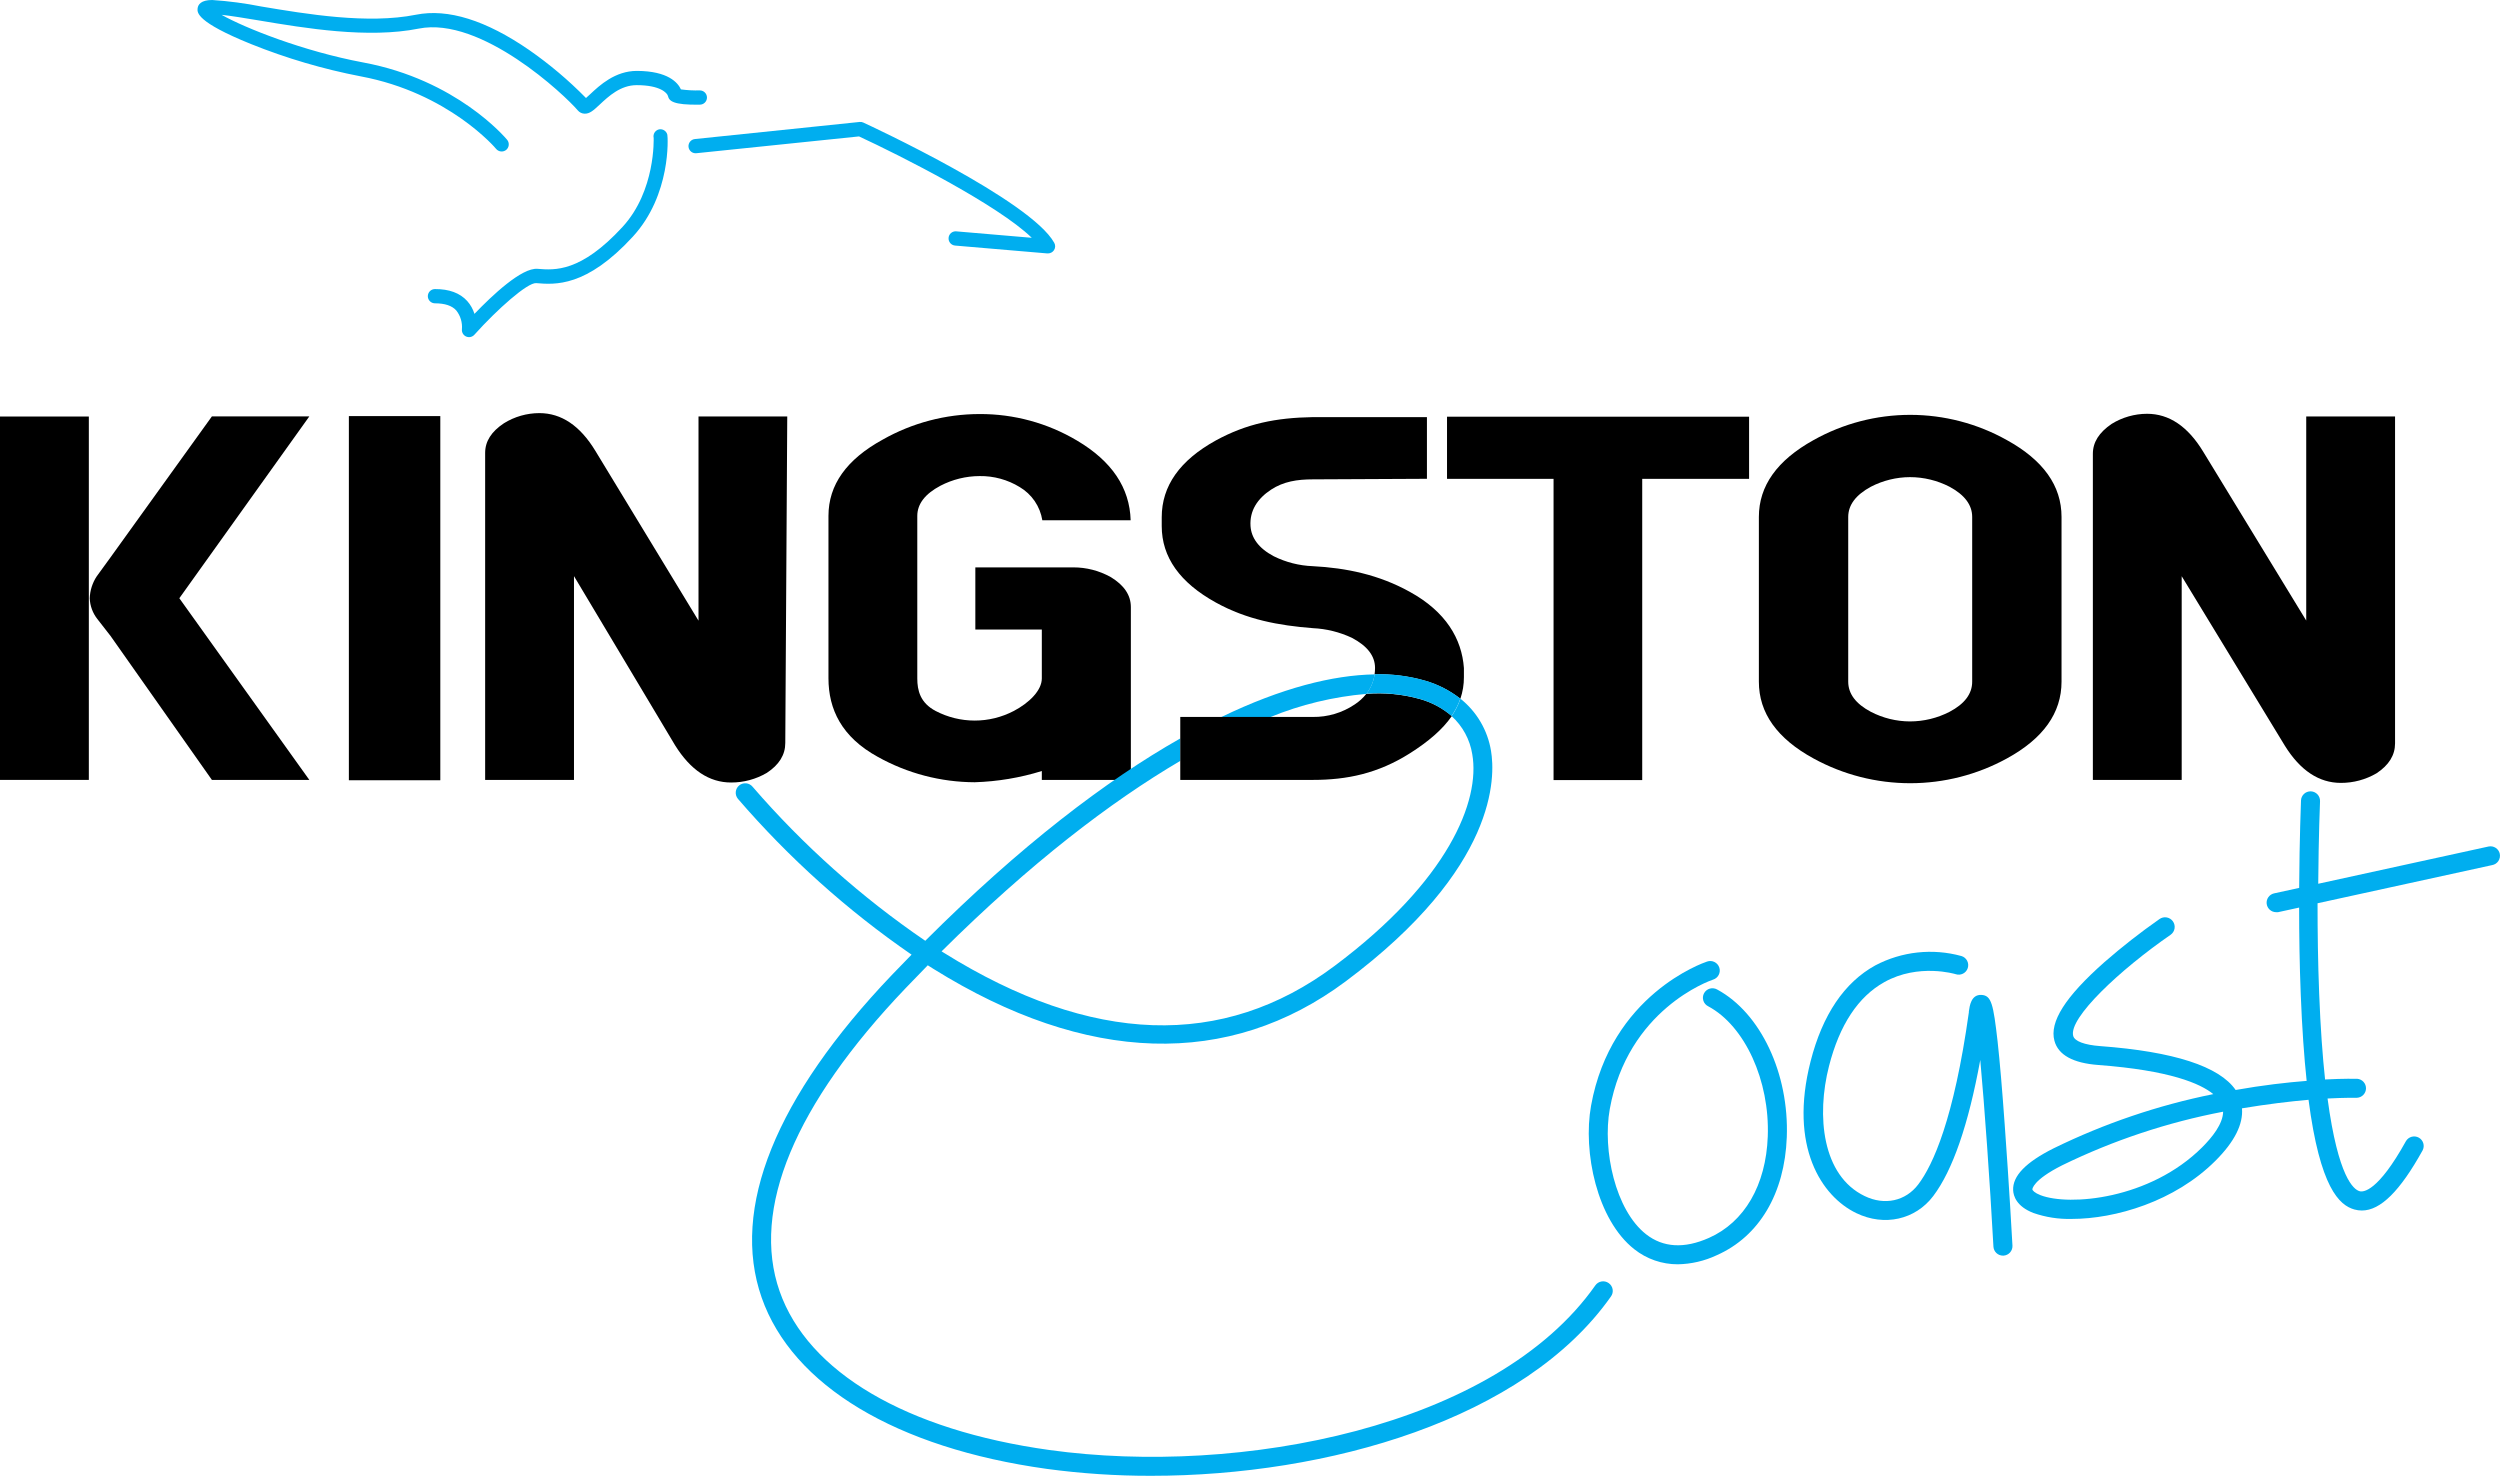
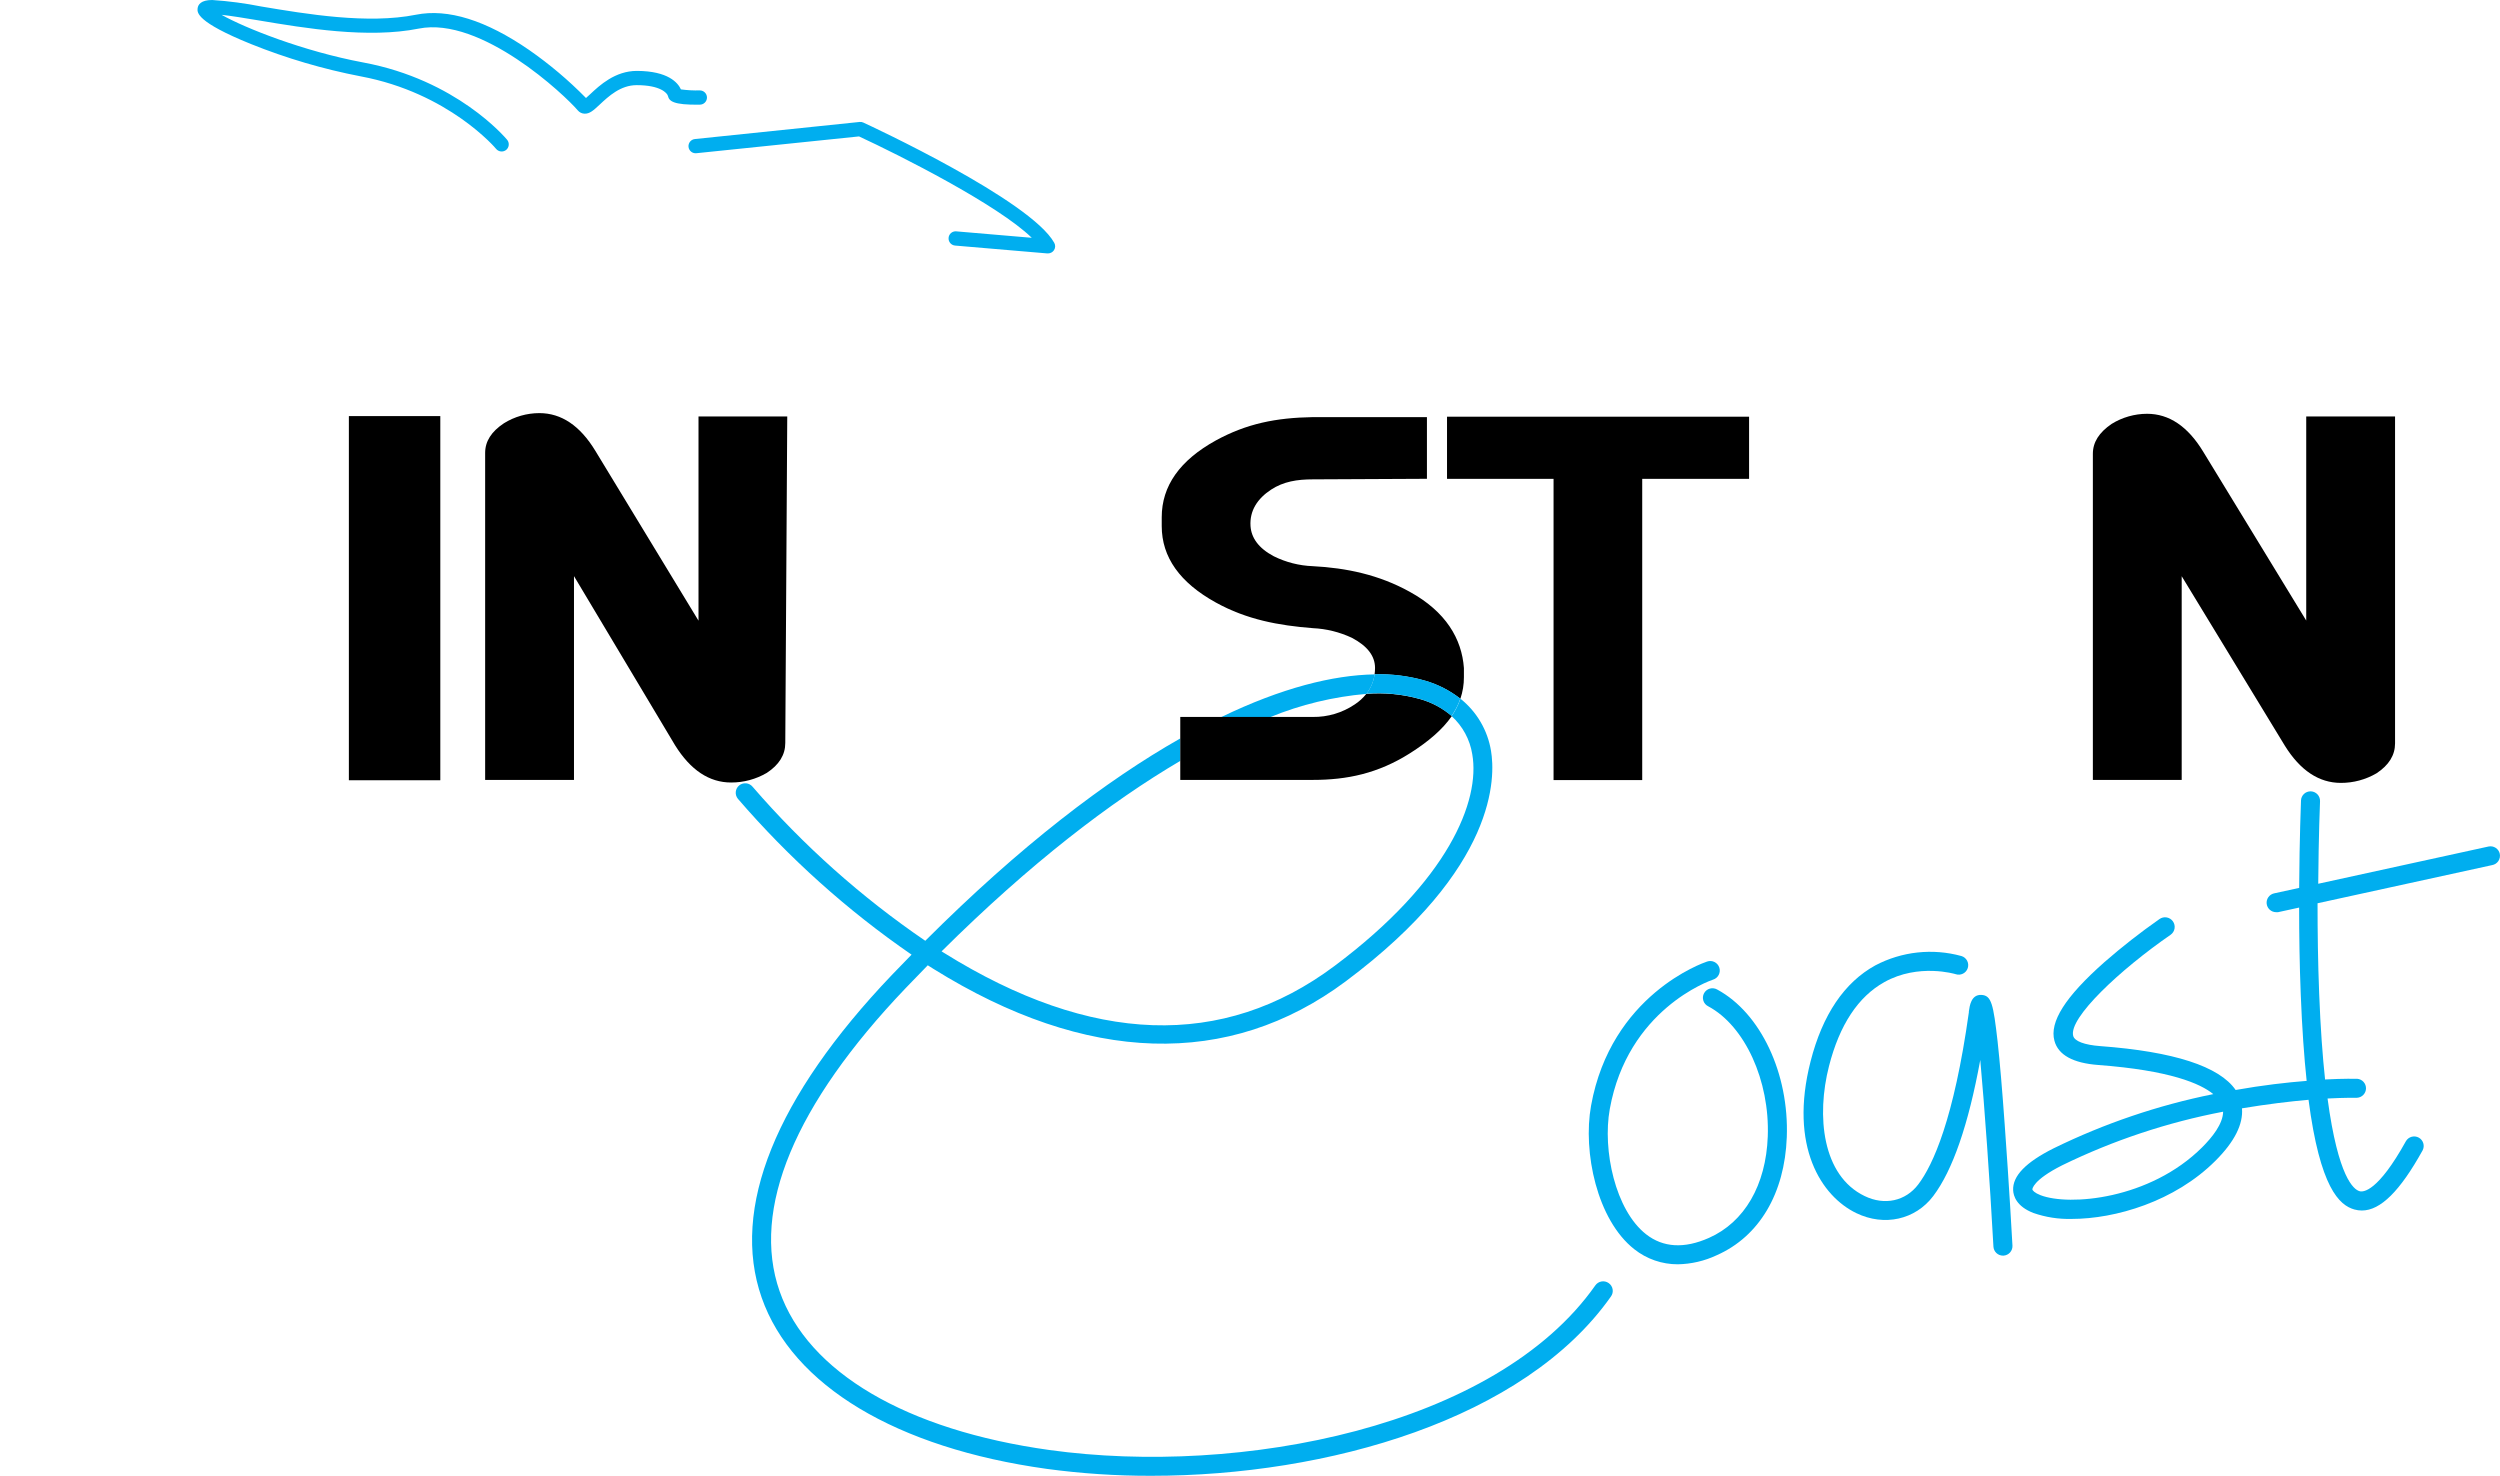
<svg xmlns="http://www.w3.org/2000/svg" width="310" height="183" viewBox="0 0 310 183" fill="none">
  <g clip-path="url(#clip0_1394:5888)">
-     <path d="M255.63 84.524C255.63 88.406 253.37 91.581 248.85 94.051C245.177 96.064 241.055 97.119 236.865 97.119C232.675 97.119 228.553 96.064 224.88 94.051C220.357 91.581 218.097 88.406 218.1 84.524V64.098C218.1 60.252 220.36 57.076 224.88 54.571C228.541 52.52 232.668 51.442 236.865 51.442C241.063 51.442 245.19 52.52 248.85 54.571C253.373 57.066 255.633 60.242 255.63 64.098V84.524ZM244.551 84.524V64.098C244.551 62.613 243.615 61.365 241.742 60.356C240.224 59.575 238.541 59.166 236.833 59.165C235.146 59.172 233.485 59.58 231.988 60.356C230.119 61.369 229.183 62.616 229.179 64.098V84.524C229.179 86.027 230.115 87.275 231.988 88.266C233.485 89.042 235.146 89.451 236.833 89.457C238.541 89.456 240.224 89.047 241.742 88.266C243.618 87.278 244.555 86.031 244.551 84.524Z" fill="black" />
-     <path d="M38.357 96.709H26.276L13.713 78.866L12.065 76.749C11.493 76.017 11.165 75.125 11.127 74.197C11.157 73.22 11.46 72.27 12.001 71.456L13.713 69.1L26.276 51.633H38.357L22.237 74.181L38.357 96.709Z" fill="black" />
    <path d="M97.375 92.135C97.375 93.601 96.607 94.84 95.08 95.84C93.738 96.625 92.209 97.036 90.654 97.031C87.943 97.031 85.629 95.493 83.71 92.416L71.174 71.439V96.708H60.158V56.164C60.158 54.719 60.932 53.517 62.486 52.485C63.804 51.664 65.326 51.228 66.88 51.226C69.615 51.226 71.93 52.785 73.824 55.905L86.615 76.965V51.644H97.619L97.375 92.135Z" fill="black" />
-     <path d="M140.2 64.516H129.249C129.113 63.665 128.791 62.854 128.305 62.141C127.82 61.429 127.183 60.832 126.439 60.393C124.943 59.478 123.217 59.007 121.462 59.033C119.775 59.041 118.114 59.451 116.617 60.229C114.705 61.242 113.748 62.489 113.744 63.971V84.127C113.744 85.609 114.104 87.154 116.018 88.16C117.513 88.942 119.175 89.351 120.863 89.351C122.551 89.351 124.213 88.942 125.708 88.16C127.627 87.154 129.185 85.609 129.185 84.127V78.066H120.942V70.355H133.092C134.707 70.352 136.297 70.762 137.709 71.545C139.391 72.555 140.23 73.802 140.227 75.288V96.708H129.185V95.607C126.487 96.444 123.687 96.912 120.863 96.999C116.655 96.985 112.519 95.901 108.846 93.85C104.372 91.4 102.729 87.954 102.729 84.106V63.971C102.729 60.125 104.968 56.974 109.445 54.518C113.109 52.44 117.249 51.346 121.462 51.342C125.715 51.321 129.893 52.457 133.548 54.629C137.866 57.18 140.084 60.476 140.2 64.516Z" fill="black" />
    <path d="M296.987 92.183C296.987 93.643 296.222 94.879 294.691 95.888C293.351 96.671 291.824 97.083 290.27 97.079C287.549 97.079 285.233 95.542 283.321 92.468L270.53 71.45V96.708H259.515V56.27C259.515 54.83 260.289 53.623 261.842 52.565C263.162 51.747 264.684 51.313 266.237 51.31C268.968 51.31 271.283 52.868 273.181 55.984L285.972 76.949V51.644H296.987V92.183Z" fill="black" />
-     <path d="M11.015 96.708H0V51.649H11.015V96.708Z" fill="black" />
    <path d="M216.886 59.377H203.635V96.73H192.641V59.377H179.431V51.67H216.886V59.377Z" fill="black" />
    <path d="M54.598 96.751H43.26V51.596H54.598V96.751Z" fill="black" />
    <path d="M86.779 12.978C87.014 12.978 87.239 12.885 87.405 12.72C87.571 12.554 87.664 12.329 87.664 12.095C87.664 11.86 87.571 11.635 87.405 11.47C87.239 11.304 87.014 11.211 86.779 11.211C85.996 11.232 85.212 11.19 84.436 11.084C84.055 10.252 82.846 8.813 79.008 8.792H78.971C76.273 8.792 74.343 10.591 73.193 11.671C73.018 11.83 72.822 12.015 72.663 12.153C70.51 9.959 68.157 7.971 65.634 6.214C60.265 2.509 55.536 1.032 51.577 1.826C45.613 3.022 37.975 1.741 32.398 0.805C30.388 0.405 28.353 0.136 26.308 0C24.914 0 24.548 0.577 24.5 1.059C24.453 1.54 24.336 2.715 31.1 5.452C35.505 7.225 40.07 8.57 44.733 9.469C55.626 11.507 61.468 18.383 61.521 18.467C61.672 18.647 61.889 18.759 62.123 18.781C62.356 18.803 62.59 18.732 62.772 18.584C62.95 18.433 63.062 18.218 63.084 17.985C63.105 17.753 63.035 17.521 62.889 17.34C62.634 17.038 56.612 9.903 45.057 7.749C37.604 6.357 30.373 3.472 27.474 1.837C28.704 1.969 30.315 2.239 32.107 2.535C37.816 3.493 45.64 4.806 51.926 3.546C59.676 2.001 70.055 11.809 71.645 13.688C71.745 13.808 71.868 13.906 72.008 13.976C72.148 14.047 72.3 14.087 72.456 14.095C73.119 14.138 73.612 13.666 74.37 12.963C75.457 11.946 76.941 10.559 78.939 10.559H78.966C81.865 10.559 82.735 11.533 82.825 11.899C82.973 12.502 83.397 13.037 86.779 12.978Z" fill="#00AEEF" />
    <path d="M127.94 29.487L118.578 28.688C118.463 28.677 118.346 28.689 118.235 28.724C118.124 28.759 118.021 28.815 117.932 28.89C117.843 28.965 117.77 29.057 117.717 29.16C117.665 29.264 117.633 29.377 117.624 29.492C117.614 29.608 117.627 29.725 117.662 29.835C117.697 29.946 117.753 30.049 117.828 30.138C117.903 30.227 117.995 30.3 118.098 30.354C118.201 30.408 118.314 30.44 118.43 30.45L129.858 31.424H129.954C130.101 31.423 130.246 31.386 130.375 31.316C130.505 31.246 130.615 31.145 130.696 31.022C130.784 30.888 130.834 30.732 130.839 30.571C130.845 30.411 130.806 30.252 130.728 30.112C127.791 24.819 107.903 15.588 107.06 15.201C106.916 15.133 106.757 15.105 106.599 15.122L86.191 17.239C86.072 17.248 85.957 17.28 85.852 17.334C85.746 17.388 85.653 17.463 85.577 17.554C85.501 17.645 85.444 17.75 85.409 17.863C85.375 17.976 85.363 18.096 85.376 18.213C85.388 18.331 85.424 18.445 85.482 18.549C85.539 18.652 85.617 18.743 85.71 18.816C85.803 18.889 85.91 18.943 86.025 18.974C86.139 19.005 86.259 19.012 86.376 18.996L106.519 16.916C111.624 19.282 123.715 25.385 127.94 29.487Z" fill="#00AEEF" />
-     <path d="M81.717 16.043C81.489 16.096 81.291 16.237 81.166 16.436C81.042 16.634 81.002 16.874 81.054 17.102C81.054 17.165 81.314 23.66 77.19 28.143C72.006 33.775 68.788 33.51 66.663 33.335C64.691 33.161 61.012 36.649 58.833 38.919C58.651 38.333 58.346 37.791 57.938 37.331C57.031 36.326 55.69 35.839 53.935 35.844C53.701 35.844 53.476 35.937 53.31 36.103C53.144 36.269 53.05 36.494 53.05 36.728C53.05 36.963 53.144 37.187 53.31 37.353C53.476 37.519 53.701 37.612 53.935 37.612C55.149 37.612 56.056 37.898 56.586 38.507C57.1 39.163 57.347 39.989 57.28 40.82C57.259 41.006 57.297 41.194 57.389 41.357C57.482 41.52 57.624 41.65 57.795 41.727C57.966 41.804 58.158 41.825 58.341 41.787C58.525 41.748 58.692 41.652 58.818 41.513C61.669 38.337 65.422 35.013 66.488 35.108C68.809 35.299 72.695 35.638 78.468 29.35C83.238 24.168 82.819 17.012 82.751 16.71C82.698 16.487 82.562 16.292 82.369 16.168C82.176 16.043 81.942 15.999 81.717 16.043Z" fill="#00AEEF" />
    <path d="M309.974 105.876C309.91 105.573 309.729 105.307 309.469 105.136C309.21 104.966 308.894 104.904 308.59 104.965L287.461 109.586C287.504 103.653 287.679 99.424 287.684 99.355C287.697 99.043 287.585 98.738 287.374 98.508C287.162 98.278 286.867 98.141 286.555 98.127H286.502C286.198 98.127 285.905 98.244 285.686 98.454C285.467 98.664 285.337 98.951 285.325 99.254C285.325 99.323 285.134 103.843 285.097 110.1L281.97 110.782C281.689 110.849 281.442 111.015 281.276 111.25C281.11 111.485 281.035 111.773 281.066 112.059C281.098 112.345 281.233 112.61 281.446 112.804C281.659 112.998 281.936 113.107 282.224 113.111C282.309 113.122 282.394 113.122 282.478 113.111L285.092 112.54C285.092 115.89 285.145 119.601 285.293 123.316C285.458 127.514 285.707 131.049 286.025 134.029C283.597 134.22 280.591 134.559 277.22 135.157C275.195 132.23 269.555 130.393 260.422 129.716C258.471 129.573 257.241 129.107 257.077 128.451C256.478 126.243 262.908 120.22 269.158 115.911C269.416 115.728 269.592 115.45 269.645 115.138C269.698 114.826 269.625 114.505 269.441 114.247C269.258 113.988 268.979 113.814 268.666 113.76C268.354 113.707 268.033 113.78 267.774 113.964C265.401 115.625 263.119 117.411 260.936 119.315C256.081 123.613 254.114 126.725 254.75 129.059C255.222 130.816 257.056 131.827 260.199 132.06C269.078 132.727 272.847 134.357 274.448 135.67C267.591 137.053 260.94 139.311 254.66 142.387C251.193 144.123 249.545 145.822 249.63 147.595C249.667 148.299 250.038 149.596 252.147 150.411C253.668 150.939 255.272 151.188 256.881 151.147C262.304 151.147 269.656 148.993 274.713 143.938C277.072 141.588 278.174 139.402 278.005 137.433C281.185 136.903 283.979 136.575 286.258 136.374C287.679 147.278 290.074 149.453 291.946 149.977C292.246 150.061 292.556 150.104 292.868 150.104C295.184 150.104 297.607 147.696 300.406 142.641C300.547 142.368 300.576 142.051 300.487 141.757C300.398 141.463 300.198 141.215 299.929 141.066C299.659 140.917 299.343 140.879 299.046 140.96C298.749 141.04 298.495 141.233 298.338 141.498C294.861 147.781 293.038 147.849 292.582 147.706C291.866 147.505 289.931 146.023 288.617 136.215C290.875 136.099 292.216 136.125 292.264 136.125C292.563 136.11 292.846 135.981 293.054 135.765C293.262 135.549 293.38 135.262 293.384 134.963C293.388 134.663 293.278 134.373 293.076 134.151C292.874 133.93 292.595 133.794 292.296 133.77C292.089 133.77 290.647 133.733 288.309 133.855C287.997 130.954 287.742 127.455 287.578 123.216C287.424 119.336 287.376 115.467 287.376 112.005L309.025 107.273C309.18 107.245 309.328 107.187 309.46 107.101C309.592 107.015 309.705 106.904 309.794 106.774C309.882 106.644 309.944 106.497 309.974 106.343C310.005 106.189 310.005 106.03 309.974 105.876ZM273.075 142.26C266.581 148.739 256.574 149.575 253.027 148.204C252.296 147.923 252.02 147.611 252.015 147.474C252.015 147.474 252.015 146.351 255.725 144.488C262.049 141.404 268.755 139.172 275.667 137.851C275.646 139.37 274.305 141.027 273.075 142.26Z" fill="#00AEEF" />
    <path d="M212.943 122.707C212.805 122.626 212.653 122.574 212.495 122.553C212.337 122.532 212.176 122.544 212.022 122.587C211.869 122.63 211.726 122.703 211.601 122.803C211.477 122.903 211.374 123.027 211.299 123.167C211.224 123.308 211.178 123.462 211.164 123.62C211.15 123.779 211.168 123.939 211.218 124.09C211.267 124.242 211.347 124.382 211.452 124.501C211.557 124.621 211.686 124.718 211.83 124.787C216.362 127.212 219.463 133.997 219.203 140.926C218.98 146.96 216.319 151.549 211.904 153.502C208.845 154.857 206.227 154.703 204.112 153.047C200.29 150.051 198.7 142.609 199.611 137.533C201.832 125.179 211.989 121.617 212.418 121.474C212.568 121.428 212.708 121.352 212.829 121.251C212.95 121.15 213.049 121.026 213.121 120.886C213.193 120.746 213.237 120.593 213.249 120.436C213.261 120.279 213.241 120.122 213.192 119.973C213.142 119.823 213.063 119.686 212.959 119.567C212.855 119.449 212.728 119.353 212.587 119.284C212.445 119.215 212.291 119.176 212.133 119.167C211.976 119.159 211.819 119.182 211.671 119.235C211.188 119.399 199.765 123.348 197.29 137.115C196.261 142.842 198.021 151.268 202.654 154.905C204.188 156.12 206.091 156.779 208.05 156.773C209.714 156.744 211.352 156.363 212.858 155.656C218.159 153.322 221.302 147.981 221.562 141.01C221.859 133.108 218.312 125.608 212.943 122.707Z" fill="#00AEEF" />
    <path d="M247.7 129.118C247.17 124.507 246.947 123.422 245.68 123.369C244.413 123.317 244.233 124.74 244.138 125.423V125.529C242.282 138.761 239.701 144.451 237.862 146.87C236.298 148.935 233.685 149.517 231.204 148.305C225.956 145.775 225.209 138.386 226.799 132.188C228.103 127.09 230.409 123.592 233.658 121.782C237.899 119.41 242.457 120.781 242.5 120.797C242.649 120.847 242.806 120.867 242.963 120.856C243.119 120.845 243.272 120.803 243.412 120.732C243.552 120.661 243.677 120.563 243.779 120.444C243.88 120.324 243.957 120.186 244.005 120.036C244.052 119.887 244.07 119.729 244.055 119.573C244.041 119.417 243.996 119.265 243.923 119.127C243.849 118.988 243.749 118.865 243.627 118.766C243.506 118.667 243.366 118.592 243.215 118.548C239.639 117.563 235.821 117.978 232.54 119.707C228.691 121.824 225.988 125.841 224.514 131.6C221.806 142.186 225.871 148.347 230.181 150.427C233.658 152.105 237.501 151.248 239.722 148.31C242.123 145.134 244.079 139.487 245.553 131.436C246.083 137.258 246.73 146.256 247.186 154.582C247.202 154.883 247.333 155.167 247.552 155.374C247.771 155.582 248.061 155.698 248.362 155.699H248.426C248.739 155.683 249.032 155.543 249.242 155.311C249.452 155.079 249.56 154.773 249.545 154.461C249.545 154.386 249.126 146.886 248.585 139.476C248.272 135.099 247.976 131.621 247.7 129.118Z" fill="#00AEEF" />
    <path d="M176.712 84.413C178.3 84.873 179.784 85.633 181.085 86.652C181.381 85.786 181.53 84.877 181.525 83.963V82.835C181.265 79.215 179.283 75.838 174.804 73.382C170.992 71.265 166.927 70.418 162.787 70.206C161.103 70.144 159.451 69.723 157.942 68.973C156.028 67.957 155.159 66.665 155.064 65.226C154.942 63.336 155.917 61.828 157.613 60.716C159.151 59.705 160.868 59.44 162.787 59.44L176.94 59.371V51.723H162.787C158.223 51.803 154.602 52.522 150.77 54.613C146.293 57.083 144.054 60.259 144.054 64.141V65.231C144.054 69.084 146.293 72.246 150.77 74.716C154.602 76.833 158.541 77.558 162.787 77.892C164.465 77.968 166.111 78.374 167.632 79.088C169.551 80.097 170.508 81.344 170.505 82.83C170.504 83.094 170.485 83.358 170.447 83.619C172.563 83.56 174.677 83.828 176.712 84.413Z" fill="black" />
    <path d="M169.423 86.043C169.98 85.345 170.333 84.509 170.447 83.624C165.305 83.709 158.912 85.297 151.433 88.917H157.518C161.318 87.365 165.332 86.396 169.423 86.043Z" fill="#00AEEF" />
    <path d="M199.468 159.097C199.212 158.918 198.895 158.847 198.587 158.901C198.28 158.955 198.005 159.128 197.825 159.383C185.426 177.024 153.696 183.069 130.139 179.803C112.382 177.337 100.185 170.165 96.67 160.113C93.124 149.961 98.525 136.962 112.297 122.533C113.219 121.564 114.131 120.622 115.043 119.696L115.764 120.151C134.725 131.96 152.381 132.489 166.863 121.691C185.76 107.58 185.416 96.253 184.886 93.109C184.47 90.558 183.119 88.253 181.096 86.641C180.831 87.406 180.462 88.131 179.998 88.795C181.365 90.032 182.268 91.698 182.559 93.517C183.576 99.286 179.622 109.221 165.464 119.791C151.645 130.112 135.361 129.562 117.073 118.166L116.755 117.97C127.738 107.061 137.698 99.445 146.349 94.353V91.569C137.126 96.804 126.498 104.902 114.735 116.658C106.798 111.244 99.599 104.822 93.32 97.555C93.222 97.436 93.101 97.337 92.965 97.264C92.828 97.191 92.679 97.145 92.525 97.13C92.371 97.115 92.215 97.13 92.067 97.175C91.919 97.22 91.781 97.293 91.661 97.391C91.541 97.489 91.442 97.61 91.369 97.746C91.296 97.882 91.251 98.032 91.235 98.186C91.22 98.339 91.235 98.495 91.28 98.643C91.325 98.791 91.398 98.928 91.497 99.048C97.818 106.385 105.056 112.882 113.034 118.378C112.224 119.204 111.408 120.045 110.585 120.903C96.167 136.025 90.585 149.855 94.444 160.897C98.26 171.811 111.152 179.554 129.811 182.143C134.099 182.722 138.422 183.008 142.75 183C164.605 183 189.015 176.029 199.754 160.769C199.848 160.642 199.915 160.497 199.952 160.343C199.988 160.188 199.993 160.029 199.966 159.873C199.94 159.717 199.882 159.567 199.796 159.434C199.711 159.301 199.599 159.186 199.468 159.097Z" fill="#00AEEF" />
    <path d="M176.028 86.668C173.88 86.074 171.645 85.862 169.423 86.043C169.017 86.552 168.532 86.994 167.987 87.35C166.453 88.386 164.638 88.927 162.787 88.901H146.354V96.709H162.787C167.028 96.709 170.86 95.92 174.841 93.4C177.136 91.945 178.885 90.447 180.025 88.79C178.868 87.794 177.502 87.069 176.028 86.668Z" fill="black" />
    <path d="M176.028 86.668C177.489 87.073 178.841 87.796 179.988 88.785C180.451 88.121 180.82 87.396 181.085 86.631C179.784 85.612 178.3 84.852 176.712 84.392C174.676 83.809 172.563 83.543 170.446 83.603C170.333 84.488 169.98 85.324 169.423 86.022C171.646 85.848 173.882 86.067 176.028 86.668Z" fill="#00AEEF" />
  </g>
  <defs>
    <clipPath id="clip0_1394:5888">
      <rect width="310" height="183" fill="white" />
    </clipPath>
  </defs>
</svg>